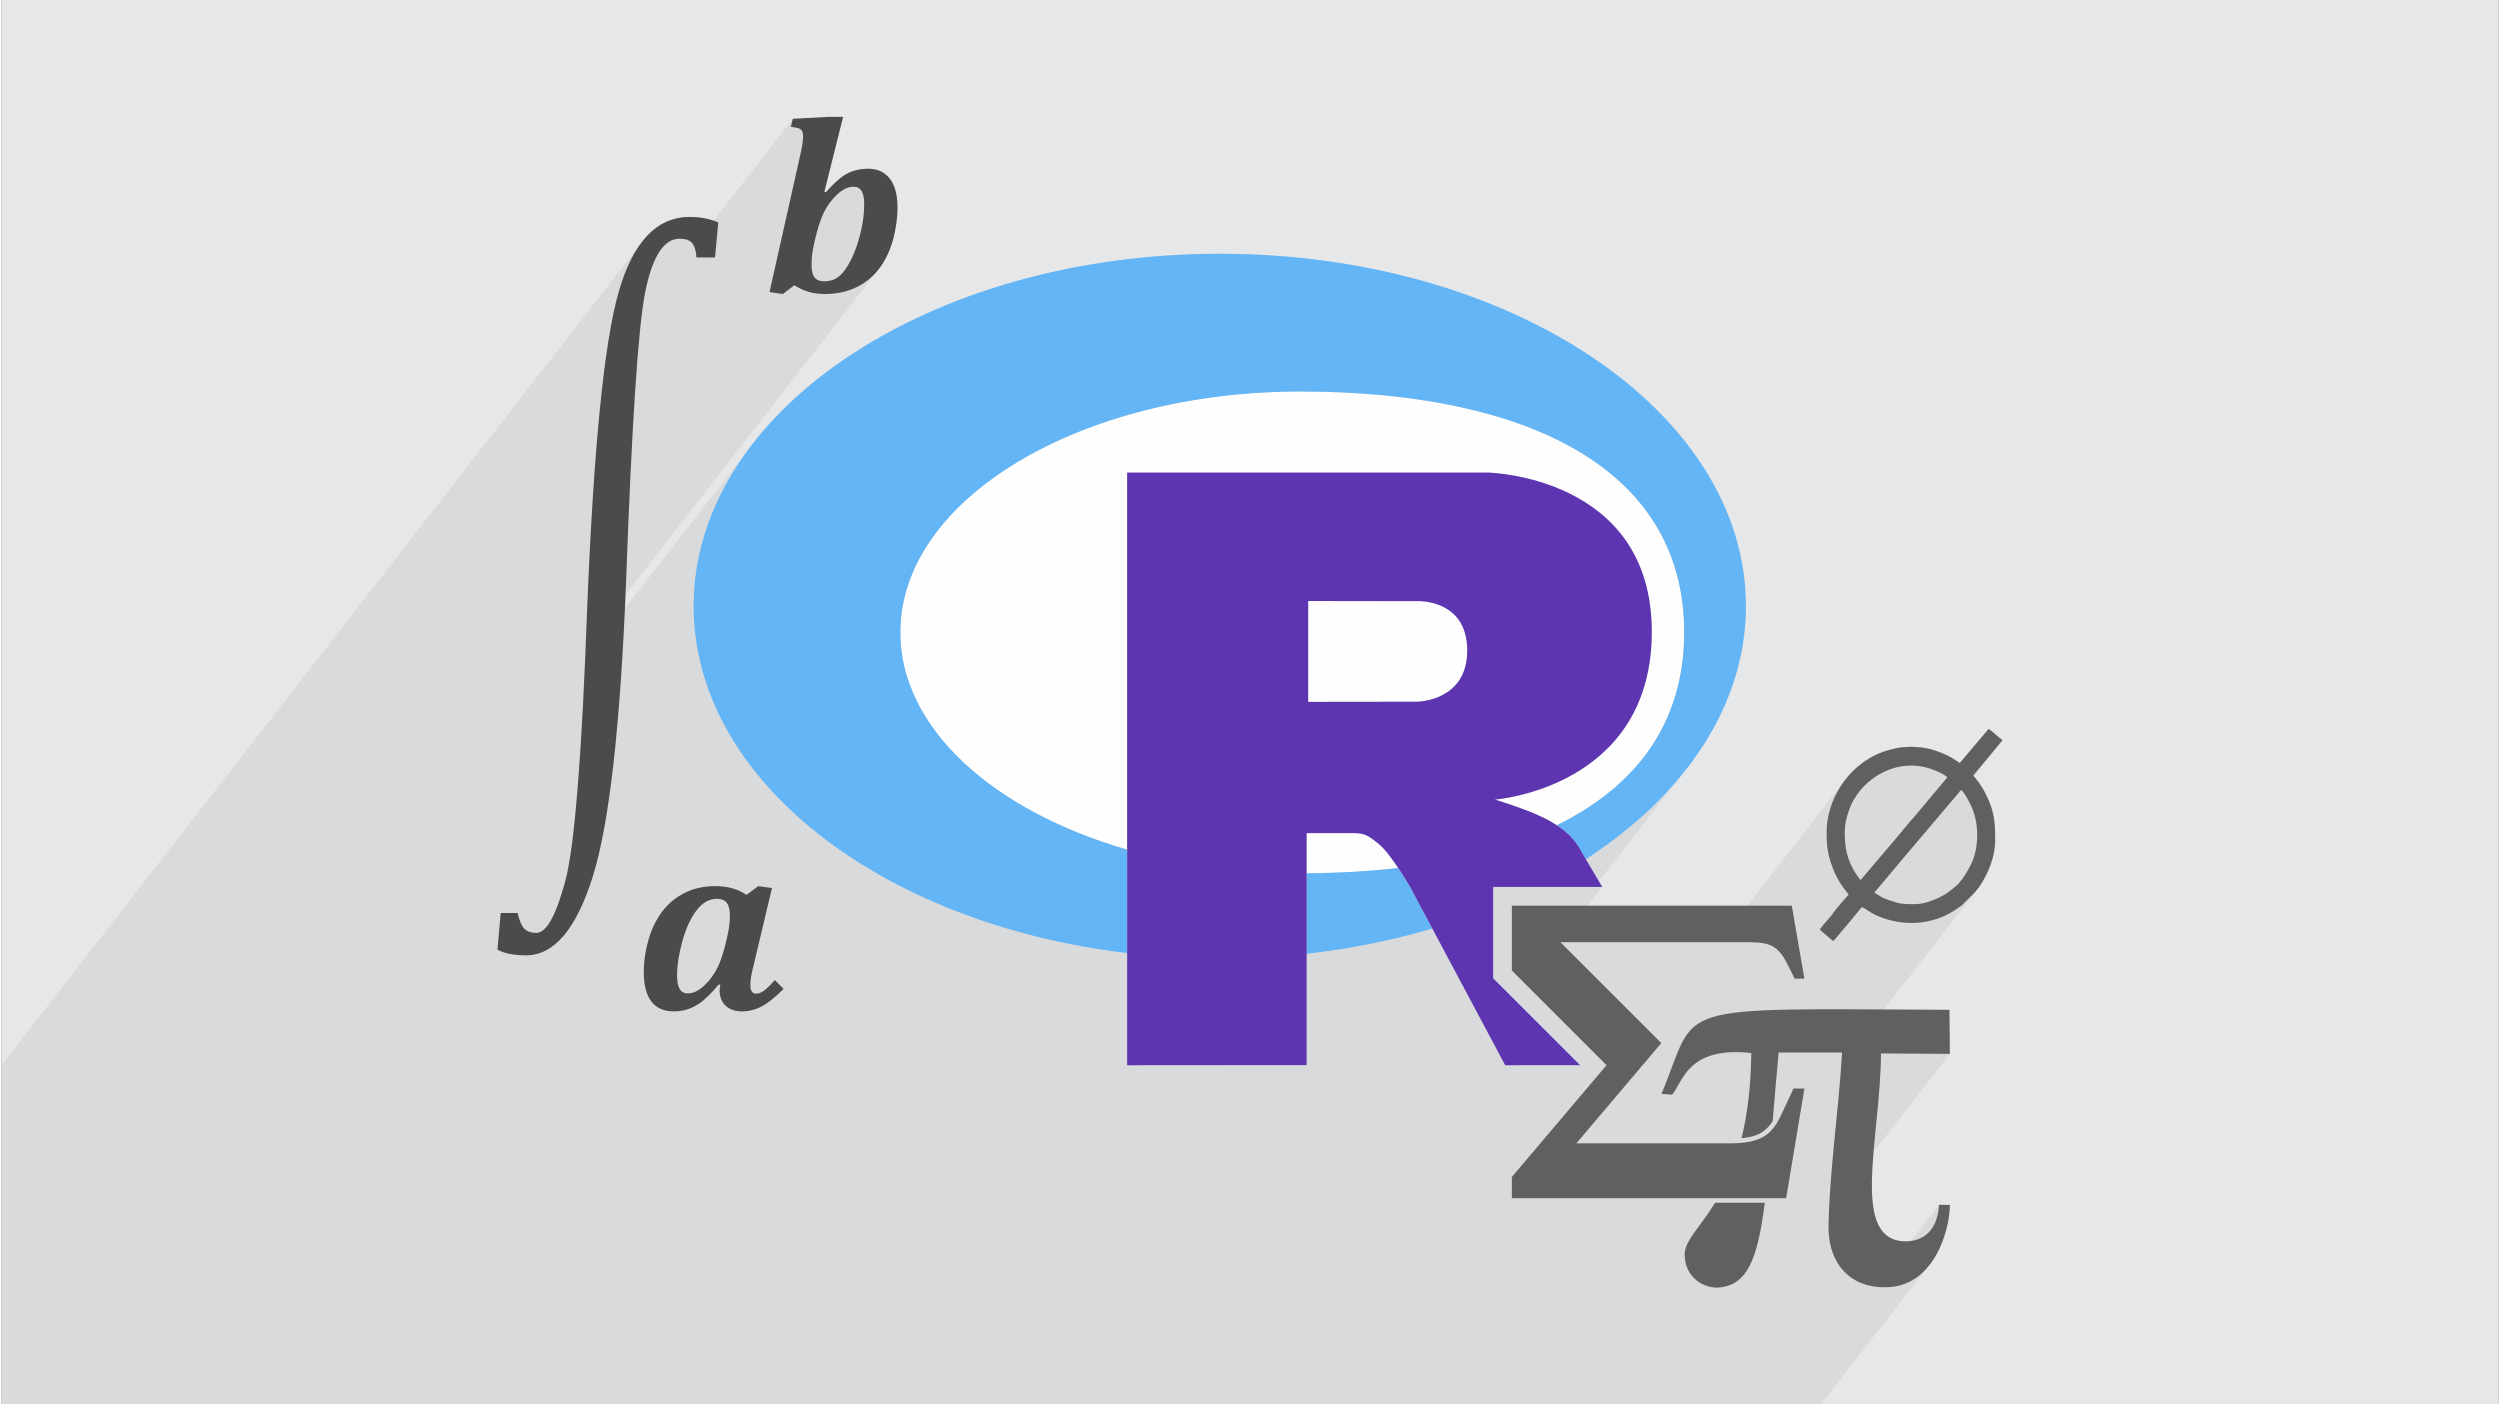
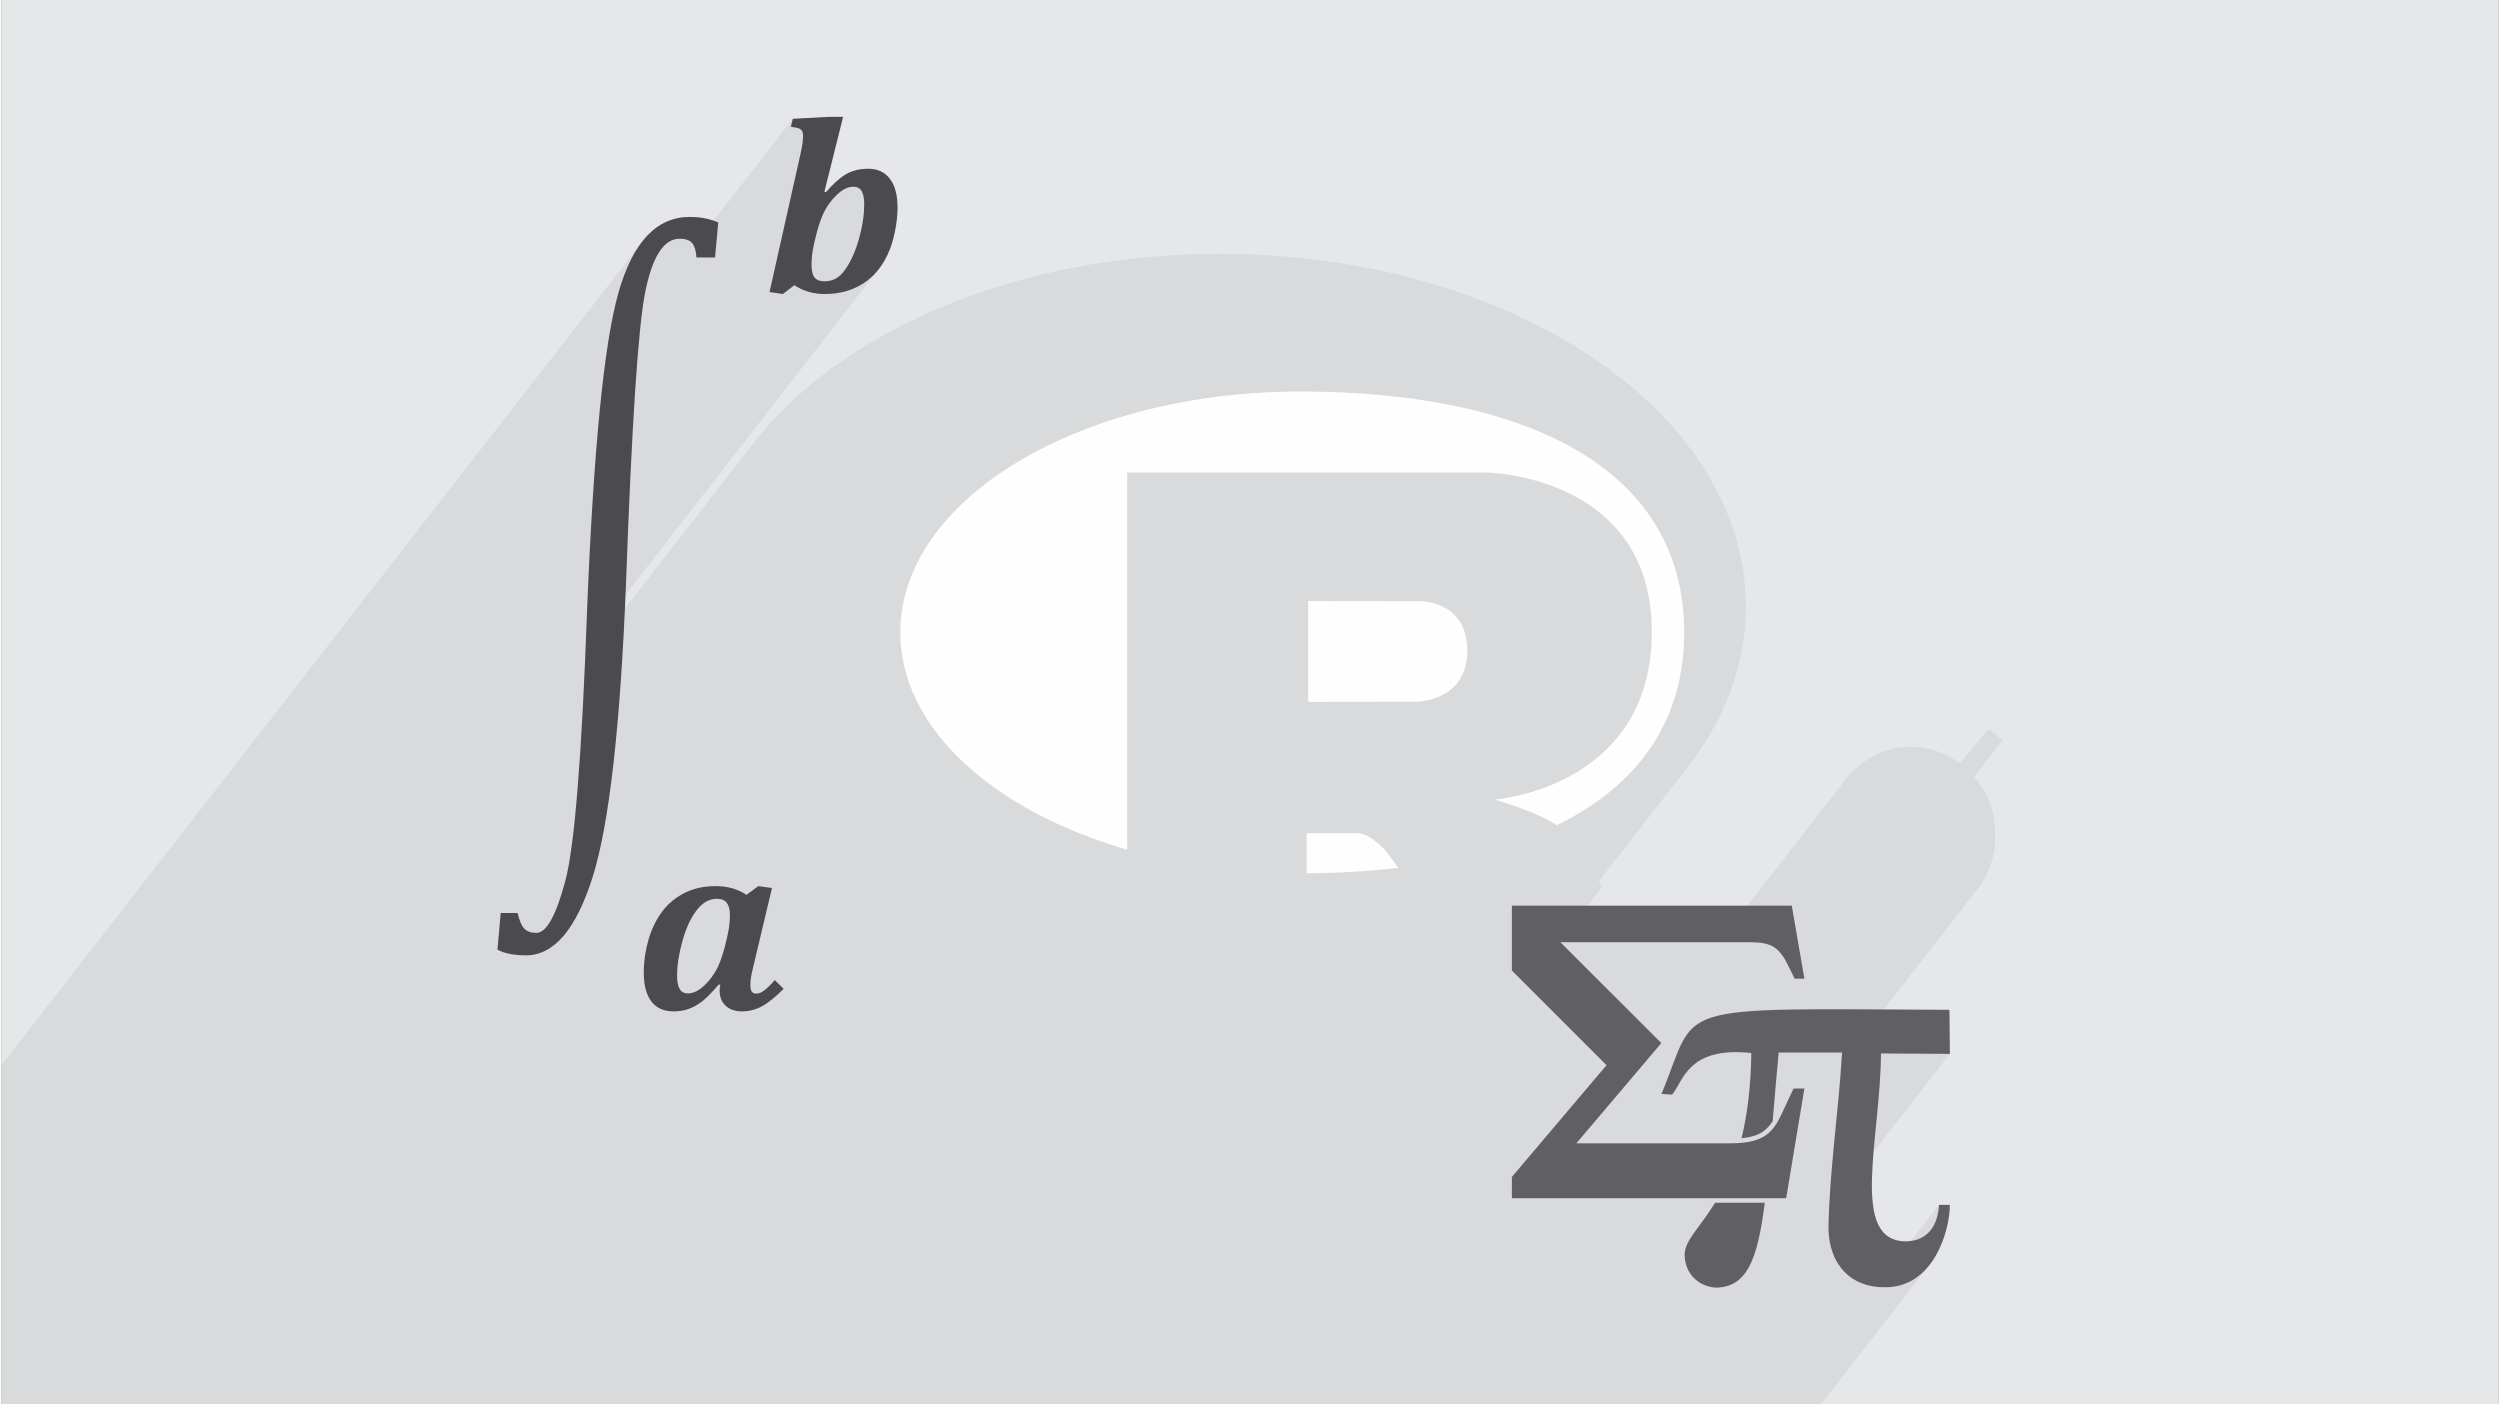
<svg xmlns="http://www.w3.org/2000/svg" xml:space="preserve" width="356px" height="200px" version="1.0" shape-rendering="geometricPrecision" text-rendering="geometricPrecision" image-rendering="optimizeQuality" fill-rule="evenodd" clip-rule="evenodd" viewBox="0 0 35601 20025">
  <rect x="0" y="0" width="35601" height="20025" fill="#808080" stroke="none" />
  <g id="Layer_x0020_1">
    <g id="_1620681595632">
      <path fill="#E6E7E8" d="M0 0l35601 0 0 20025 -35601 0 0 -20025z" />
      <path fill="#373435" fill-opacity="0.078" d="M0 17954l0 280 0 51 0 221 0 85 0 233 0 141 0 311 0 101 0 20 0 209 0 61 0 86 0 64 0 44 0 46 0 1 0 117 54 0 955 0 653 0 241 0 120 0 145 0 59 0 26 0 139 0 77 0 24 0 78 0 242 0 1136 0 114 0 2 0 296 0 64 0 175 0 191 0 174 0 72 0 183 0 33 0 164 0 105 0 43 0 26 0 55 0 249 0 3 0 126 0 88 0 81 0 9 0 79 0 33 0 104 0 120 0 4502 0 1244 0 1322 0 1236 0 277 0 405 0 475 0 13 0 525 0 1 0 180 0 250 0 112 0 16 0 577 0 1068 0 268 0 109 0 127 0 111 0 52 0 148 0 98 0 17 0 6 0 115 0 123 0 12 0 63 0 27 0 173 0 30 0 118 0 41 0 174 0 61 0 27 0 11 0 1 0 0 0 0 0 8 0 2 0 0 0 0 0 1 0 1 0 1 0 5 0 1 0 0 0 7 0 52 0 70 0 3 0 0 0 28 0 1 0 6 0 2 0 131 0 5 0 1 0 0 0 2 0 0 0 0 0 13 0 0 0 2 0 1 0 8 0 44 0 84 0 27 0 39 0 10 0 205 0 19 0 178 0 153 0 91 0 189 0 44 0 21 0 4 0 49 0 2 0 30 0 2 0 4 0 137 0 36 0 20 0 19 0 42 0 1 0 447 0 0 0 252 0 2 0 239 0 7 0 487 0 203 0 1262 0 55 0 119 0 37 0 7 0 367 0 1509 -1939 68 -85 60 -92 51 -97 43 -99 35 -99 28 -98 21 -94 15 -89 8 -82 3 -72 -155 0 -401 515 -4 1 -55 4 -74 -3 -67 -11 -60 -20 -53 -27 -47 -35 -41 -41 -35 -49 -30 -55 -26 -61 -20 -67 -16 -72 -13 -78 -8 -82 -5 -87 -2 -92 1 -95 3 -99 5 -102 7 -105 8 -94 1088 -1398 -6 -628 -369 -2 -344 -2 -223 -1 1364 -1752 23 -37 23 -37 22 -38 21 -39 19 -40 19 -41 17 -42 15 -42 15 -42 12 -43 12 -44 9 -43 7 -44 5 -44 4 -44 1 -44 0 -41 -1 -40 -1 -39 -1 -37 -2 -36 -3 -35 -3 -35 -5 -35 -5 -34 -7 -34 -8 -34 -9 -35 -11 -36 -13 -36 -14 -36 -16 -38 -21 -46 -20 -41 -20 -37 -20 -34 -21 -34 -23 -33 -26 -36 -29 -38 -4 -6 -5 -5 -4 -5 -4 -4 -4 -3 405 -520 -19 -14 -23 -20 -28 -23 -29 -26 -29 -24 -27 -23 -23 -18 -18 -11 -5 3 -4 3 -3 3 -4 3 -3 3 -2 3 -3 4 -14 17 -347 411 -6 6 -4 4 -3 3 -2 2 -2 3 -12 15 -125 -80 -24 -13 -26 -13 -28 -13 -29 -13 -30 -13 -31 -12 -32 -11 -32 -11 -32 -10 -33 -9 -33 -7 -32 -7 -32 -6 -31 -4 -30 -2 -29 -1 -14 0 -13 -1 -13 -1 -11 -2 -12 -1 -11 -1 -12 0 -11 0 -38 3 -32 2 -27 1 -26 2 -27 4 -31 5 -38 8 -47 11 -31 9 -30 8 -30 9 -28 10 -28 11 -27 10 -27 12 -27 12 -25 13 -26 13 -25 15 -25 15 -25 15 -25 17 -24 17 -25 18 -54 44 -52 46 -49 50 -47 53 -44 56 -6 8 -1376 1769 -2277 0 208 -267 -48 -82 1154 -1483 88 -109 84 -111 80 -112 76 -114 72 -115 68 -117 63 -118 60 -119 54 -121 51 -122 46 -123 41 -125 37 -125 32 -127 27 -128 22 -128 18 -130 12 -131 8 -131 3 -133 -10 -258 -29 -255 -48 -252 -66 -247 -84 -243 -101 -239 -117 -233 -135 -228 -150 -223 -166 -217 -180 -210 -195 -204 -210 -197 -222 -190 -236 -182 -248 -174 -261 -167 -272 -157 -283 -150 -294 -140 -305 -131 -314 -120 -323 -111 -333 -101 -340 -90 -349 -79 -356 -68 -363 -56 -369 -44 -375 -32 -382 -19 -386 -7 -386 7 -381 19 -375 32 -369 44 -363 56 -356 68 -349 79 -340 90 -333 101 -323 111 -314 120 -305 131 -294 140 -283 150 -272 157 -261 167 -248 174 -236 182 -223 190 -209 197 -195 204 -180 210 -166 217 -1720 2210 8 -172 1 -25 3624 -4657 21 -30 20 -30 20 -32 18 -33 18 -34 17 -35 16 -36 16 -37 14 -39 13 -40 13 -42 11 -42 10 -44 10 -46 9 -45 7 -45 6 -44 6 -42 4 -42 3 -41 1 -40 1 -39 -2 -65 -5 -62 -8 -57 -12 -54 -16 -50 -18 -45 -23 -42 -25 -38 -29 -33 -31 -29 -35 -25 -37 -20 -40 -15 -42 -12 -46 -6 -48 -3 -46 1 -43 4 -42 6 -41 9 -39 11 -37 13 -36 16 -34 18 -34 22 -34 24 -35 28 -35 30 -36 34 -37 36 -37 40 -38 43 -22 -7 267 -1068 -204 0 -513 28 -1130 1452 -13 -4 -23 -7 -23 -7 -25 -6 -25 -6 -27 -5 -26 -5 -28 -4 -29 -3 -29 -2 -30 -2 -31 -1 -31 -1 -87 5 -84 12 -81 21 -78 30 -74 38 -72 47 -68 55 -65 63 -62 72 -59 80 -9082 11670 0 290 0 166 0 59 0 124 0 126 0 70 0 109 0 61 0 78 0 34 0 99 0 34 0 93 0 99 0 115 0 79 0 9 0 253 0 725 0 35 0 110zm28149 -5247l4 -4 8 -10 8 -10 7 -10 9 -11 8 -10 8 -11 -52 66zm-15655 -8852l27 -35 -22 28 -5 7z" />
      <g>
        <g>
          <path fill="#FEFEFE" d="M11093 11394c-10,-10 -21,-20 -31,-31 10,11 21,21 31,31zm9087 -2823l-1550 -2 0 1438 1550 -2c0,0 718,-2 718,-729 0,-744 -718,-705 -718,-705l0 0zm-9172 2735c-12,-13 -24,-26 -36,-39 12,13 24,26 36,39zm-87 -96c-13,-14 -25,-28 -38,-43 13,15 25,29 38,43zm-84 -96c-13,-16 -26,-32 -39,-47 13,15 26,31 39,47zm-83 -101c-12,-16 -24,-31 -36,-47 12,16 24,31 36,47zm-79 -102c-12,-16 -24,-32 -35,-48 11,16 23,32 35,48zm-76 -103c-11,-16 -22,-32 -33,-48 11,16 22,32 33,48zm-161 -243c-15,-23 -30,-47 -44,-71 14,24 29,48 44,71zm-70 -117c-12,-21 -24,-42 -36,-62 12,20 24,41 36,62zm-63 -112c-10,-20 -21,-41 -32,-61 11,20 22,41 32,61zm-57 -111c-10,-21 -20,-41 -30,-62 10,21 20,41 30,62zm-53 -111c-10,-22 -19,-43 -28,-65 9,22 18,43 28,65zm-49 -114c-10,-22 -18,-44 -27,-67 9,23 17,45 27,67zm-46 -114c-9,-25 -18,-50 -27,-75 9,25 18,50 27,75zm-41 -114c-14,-39 -26,-77 -38,-116 12,39 24,77 38,116zm-41 -126c-11,-35 -21,-71 -30,-107 9,36 19,72 30,107zm-41 -147c-6,-26 -13,-52 -19,-78 6,26 13,52 19,78zm-29 -125c-5,-23 -10,-47 -15,-70 5,23 10,47 15,70zm-25 -123c-4,-23 -8,-45 -11,-68 3,23 7,45 11,68zm-19 -120c-4,-24 -7,-47 -10,-71 3,24 6,47 10,71zm-16 -121c-2,-25 -5,-49 -7,-74 2,25 5,49 7,74zm-11 -122c-2,-28 -3,-57 -5,-85 2,28 3,57 5,85zm-6 -122c-2,-41 -3,-82 -3,-124 0,42 1,83 3,124zm15000 -124c0,85 -4,170 -10,254 6,-84 10,-169 10,-254zm-10 261c-3,40 -7,80 -12,120 5,-40 9,-80 12,-120zm-13 129c-4,38 -9,77 -15,115 6,-38 11,-77 15,-115zm-17 129c-5,36 -12,72 -18,109 6,-37 13,-73 18,-109zm-22 128c-7,36 -14,72 -22,107 8,-36 15,-71 22,-107zm-27 125c-8,36 -16,71 -26,106 10,-35 18,-70 26,-106zm-31 125c-9,34 -18,68 -29,101 11,-33 20,-67 29,-101zm-36 127c-10,32 -21,64 -31,96 10,-32 21,-64 31,-96zm-41 123c-11,31 -22,62 -34,93 12,-31 23,-62 34,-93zm-45 123c-12,29 -23,59 -36,89 13,-30 24,-60 36,-89zm-50 122c-12,28 -25,56 -38,85 13,-29 26,-57 38,-85zm-54 121c-13,27 -26,54 -39,80 13,-26 26,-53 39,-80zm-59 118c-13,26 -27,52 -40,78 13,-26 27,-52 40,-78zm-63 119c-14,25 -27,49 -41,73 14,-24 27,-48 41,-73zm-68 118c-13,22 -26,44 -40,65 14,-21 27,-43 40,-65zm-40 65c-11,18 -22,35 -33,53l33 -53zm-3895 2665c-33,10 -67,19 -102,29 35,-10 69,-19 102,-29l0 0zm-121 35c-47,13 -95,26 -143,39 48,-13 96,-26 143,-39zm-177 48c-41,10 -82,21 -123,31 41,-10 82,-20 123,-31zm-195 49c-28,6 -56,13 -84,19 28,-6 56,-13 84,-19zm-1299 226l0 1460 0 -1460 0 0zm-2559 1590l0 0 0 -1599 0 0 0 1599zm2469 -9606c-3150,0 -5703,1538 -5703,3435 0,1365 1321,2543 3234,3097l0 -5376 5140 0c0,0 2340,42 2340,2270 0,2227 -2236,2392 -2236,2392l-1 0c0,0 455,137 718,271 44,21 103,54 165,95 1130,-554 1816,-1455 1816,-2749 0,-2383 -2324,-3435 -5473,-3435zm90 6869c454,-3 891,-28 1306,-76 -89,-131 -194,-275 -275,-340 -142,-115 -203,-156 -345,-156 -96,0 -686,0 -686,0l0 572z" />
        </g>
-         <path fill="#64B5F6" d="M16049 13589c-3513,-418 -6181,-2473 -6181,-4947 0,-2775 3358,-5024 7501,-5024 4144,0 7502,2249 7502,5024 0,1417 -875,2696 -2282,3609l-48 -81c0,0 -54,-120 -166,-239 -60,-64 -132,-120 -200,-165 1130,-554 1816,-1455 1816,-2749 0,-2383 -2324,-3435 -5473,-3435 -3150,0 -5703,1538 -5703,3435 0,1365 1321,2543 3234,3097l0 1475zm4351 -350c-564,167 -1165,289 -1792,359l0 -1147c454,-3 891,-28 1306,-76 96,144 171,273 171,273l315 591z" />
-         <path fill="#5E35B1" d="M21292 11400c0,0 455,137 718,271 92,46 251,138 365,260 112,119 166,239 166,239l282 476 -1556 0 0 1302 1240 1239 -1068 1 -1354 -2540c0,0 -276,-475 -446,-613 -142,-115 -203,-156 -345,-156 -96,0 -686,0 -686,0l0 3307 -2559 2 0 -8450 5140 0c0,0 2340,42 2340,2270 0,2227 -2236,2392 -2236,2392l-1 0zm-1112 -2829l-1550 -2 0 1438 1550 -2c0,0 718,-2 718,-729 0,-744 -718,-705 -718,-705l0 0z" />
        <g>
          <path fill="#4B4B4D" fill-rule="nonzero" d="M10173 3671l-265 0c-5,-87 -24,-154 -57,-199 -34,-46 -95,-68 -184,-68 -223,0 -386,251 -488,753 -102,501 -193,1887 -275,4155 -81,2041 -239,3436 -474,4186 -235,749 -552,1123 -952,1123 -82,0 -156,-6 -225,-19 -68,-13 -129,-33 -182,-62l46 -523 241 0c24,105 55,178 93,221 39,42 97,63 175,63 143,0 281,-248 413,-743 132,-496 236,-1792 311,-3889 92,-2276 241,-3774 446,-4495 204,-720 543,-1081 1016,-1081 85,0 162,8 231,23 69,15 128,34 176,56l-46 499 0 0z" />
          <path fill="#4B4B4D" fill-rule="nonzero" d="M11732 2734l22 7c102,-119 197,-204 286,-257 89,-52 195,-78 318,-78 133,0 235,48 308,143 73,95 109,233 109,413 0,103 -12,215 -37,338 -24,123 -58,231 -103,326 -44,95 -97,178 -158,249 -62,71 -131,130 -207,176 -76,47 -158,82 -247,106 -88,23 -183,35 -284,35 -77,0 -150,-9 -220,-28 -70,-18 -142,-51 -216,-97l-163 125 -190 -28 442 -1971c24,-109 36,-192 36,-249 0,-36 -5,-63 -16,-79 -11,-16 -26,-28 -45,-35 -18,-7 -56,-14 -113,-22l28 -114 513 -28 204 0 -267 1068 0 0zm-156 785c-18,86 -27,170 -27,253 0,85 14,146 42,183 29,37 77,56 144,56 58,0 111,-13 159,-39 48,-26 93,-69 135,-129 43,-59 84,-135 124,-229 40,-94 75,-205 104,-336 29,-130 43,-251 43,-363 0,-86 -12,-149 -37,-191 -25,-41 -64,-62 -116,-62 -77,0 -155,38 -235,113 -79,75 -143,162 -191,261 -47,99 -91,238 -131,418l-14 65 0 0z" />
          <path fill="#4B4B4D" fill-rule="nonzero" d="M10703 13848c-18,73 -26,139 -26,199 0,38 6,68 19,89 13,21 35,31 66,31 36,0 75,-16 117,-49 42,-32 91,-81 146,-145l126 126c-122,122 -227,206 -316,252 -88,46 -181,69 -279,69 -97,0 -175,-27 -232,-81 -57,-54 -85,-125 -85,-214 0,-29 3,-57 10,-84l-24 -3c-85,100 -158,175 -219,226 -61,50 -126,89 -195,116 -68,27 -144,40 -228,40 -140,0 -246,-47 -318,-142 -72,-95 -108,-233 -108,-414 0,-157 23,-313 68,-468 45,-155 111,-288 195,-400 85,-113 192,-201 321,-266 128,-64 274,-96 437,-96 173,0 321,41 443,125l169 -125 195 27 -282 1187 0 0zm-346 -541c19,-86 28,-172 28,-258 0,-77 -14,-135 -43,-175 -29,-39 -77,-59 -143,-59 -109,0 -204,54 -288,163 -84,109 -152,255 -203,439 -51,184 -76,348 -76,494 0,85 12,148 37,190 25,42 64,63 116,63 77,0 155,-38 235,-113 80,-75 144,-163 193,-264 48,-101 92,-240 130,-415l14 -65 0 0z" />
        </g>
-         <path fill="#606062" d="M27273 12891c-168,0 -194,0 -358,-55 -116,-38 -125,-58 -211,-107 14,-24 16,-22 34,-44l442 -527c8,-8 12,-12 20,-22l700 -827c18,-20 16,-28 41,-44 46,32 131,197 155,256 99,230 99,569 -12,795 -51,107 -143,260 -236,333 -26,18 -41,34 -65,52 -24,18 -44,33 -68,49l-111 58c-105,45 -210,83 -331,83l0 0zm-765 -343c-20,-14 -71,-93 -87,-119 -105,-176 -141,-339 -141,-557 0,-153 42,-274 87,-386 36,-90 121,-211 191,-280 273,-272 658,-373 1017,-218 89,38 95,42 170,93l-462 551c-12,14 -22,28 -37,42 -82,91 -187,228 -272,323l-468 551 2 0 0 0zm1414 -1669l-127 -81c-125,-70 -333,-145 -484,-145 -38,0 -67,-8 -97,-6 -115,10 -125,0 -266,36 -168,43 -297,105 -428,204 -295,222 -498,599 -498,979 0,230 22,345 99,539 38,98 92,187 153,270 20,28 42,50 63,81 -19,20 -35,36 -53,58 -18,22 -36,42 -55,63 -40,50 -90,103 -125,157 -8,14 -14,16 -24,30l-105 123c-20,27 -32,37 -50,65 14,20 24,26 44,42l145 123c15,-10 17,-14 29,-28 12,-14 14,-16 24,-28l155 -184c16,-20 35,-40 51,-60l151 -184c22,4 115,69 139,83 45,28 101,50 152,69 369,137 785,84 1093,-148 16,-12 31,-18 43,-30l185 -184c23,-28 43,-52 65,-82 127,-190 224,-430 224,-664 0,-224 -8,-376 -99,-581 -59,-130 -97,-192 -180,-299 -12,-16 -24,-24 -34,-40l418 -503c-41,-28 -158,-139 -196,-159 -14,10 -18,12 -28,28l-357 422c-17,18 -14,12 -27,34l0 0 0 0z" />
        <path fill="#606062" d="M23667 15597l151 10c156,-176 216,-694 1130,-593 -6,496 -60,891 -139,1214 139,-12 236,-46 307,-95 56,-40 101,-90 137,-149 24,-294 52,-619 85,-977l904 0c-49,842 -180,1681 -194,2505 10,546 343,839 781,841 722,24 950,-817 950,-1174l-155 0c-16,294 -158,508 -460,520 -827,12 -374,-1453 -367,-2679l982 6 -6 -628c-4082,-20 -3563,-99 -4106,1199l0 0zm1106 767c-77,268 -170,480 -265,653l648 0c26,-236 51,-504 79,-809 -16,12 -30,24 -47,34 -97,67 -226,109 -415,122zm-341 784c-238,388 -462,559 -432,785 22,259 228,418 450,426 430,-14 585,-377 690,-1211l-708 0z" />
        <path fill="#606062" d="M25370 15905l180 -385 155 0 -260 1564 -3911 0 0 -303 1350 -1594 -1350 -1350 0 -924 3991 0 180 1041 -139 0 -77 -157c-143,-299 -252,-363 -567,-363l-2696 0 1439 1438 -1211 1429 2208 0c474,0 597,-170 708,-396l0 0 0 0z" />
      </g>
    </g>
  </g>
</svg>